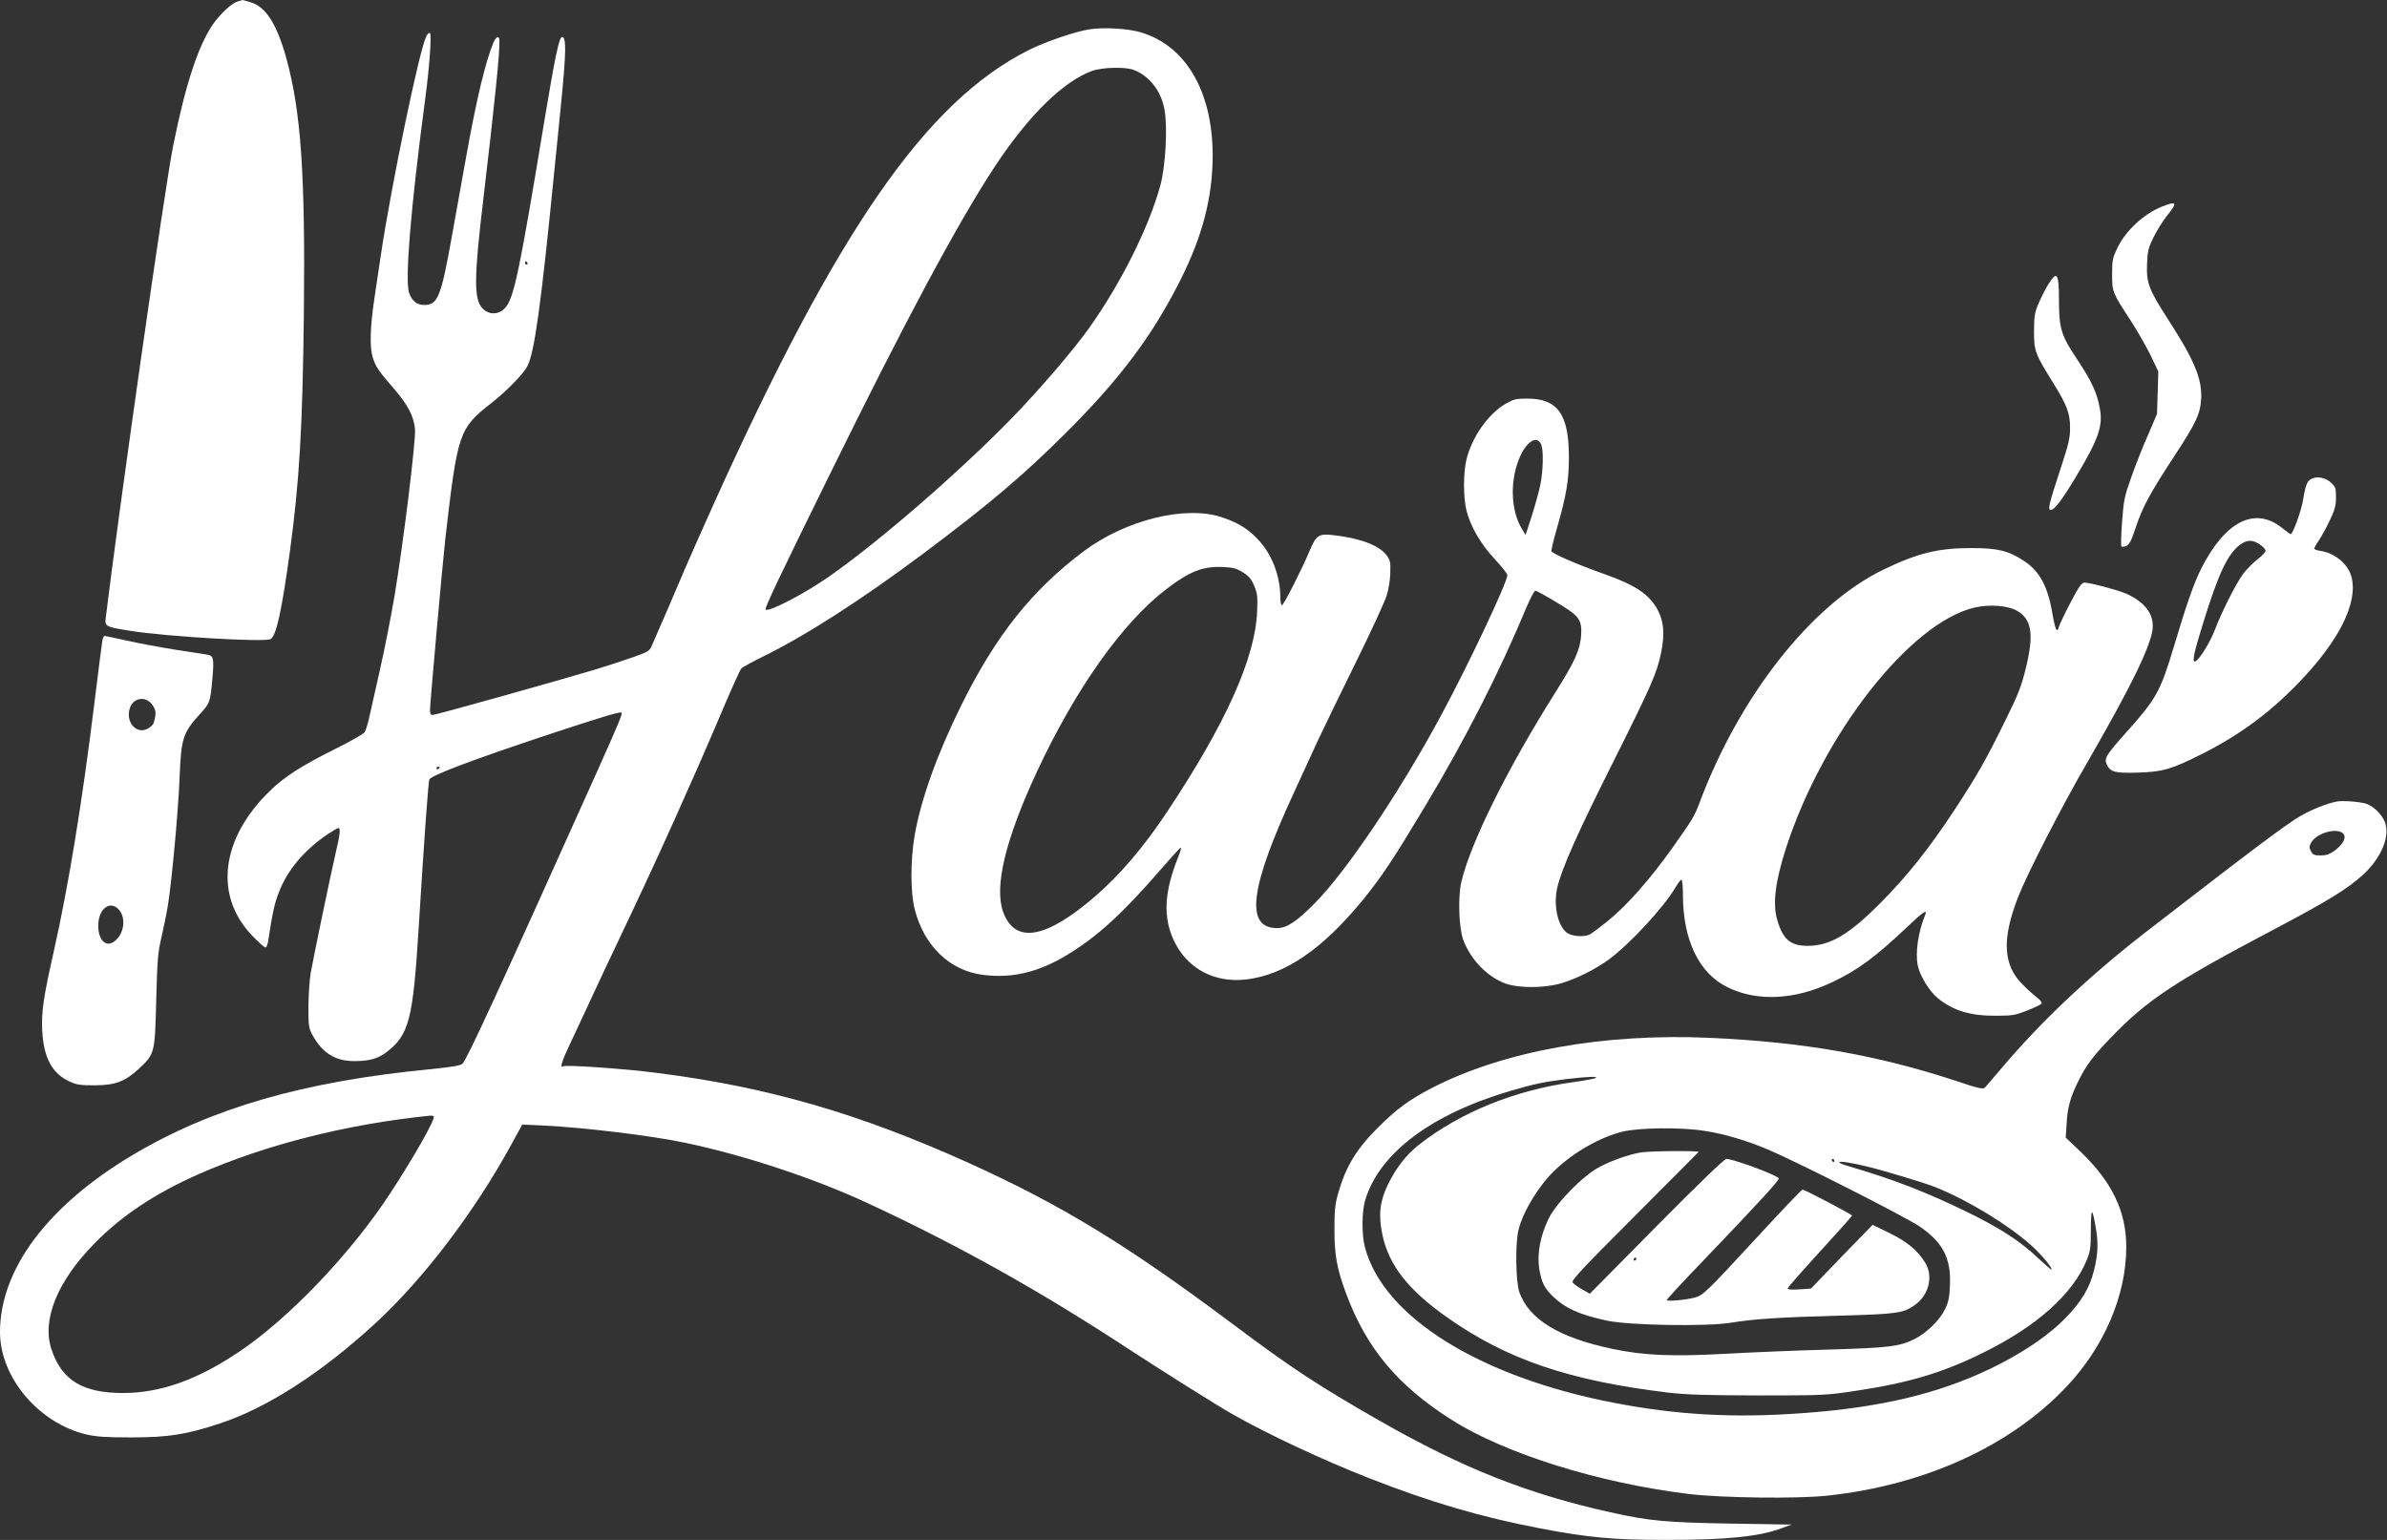
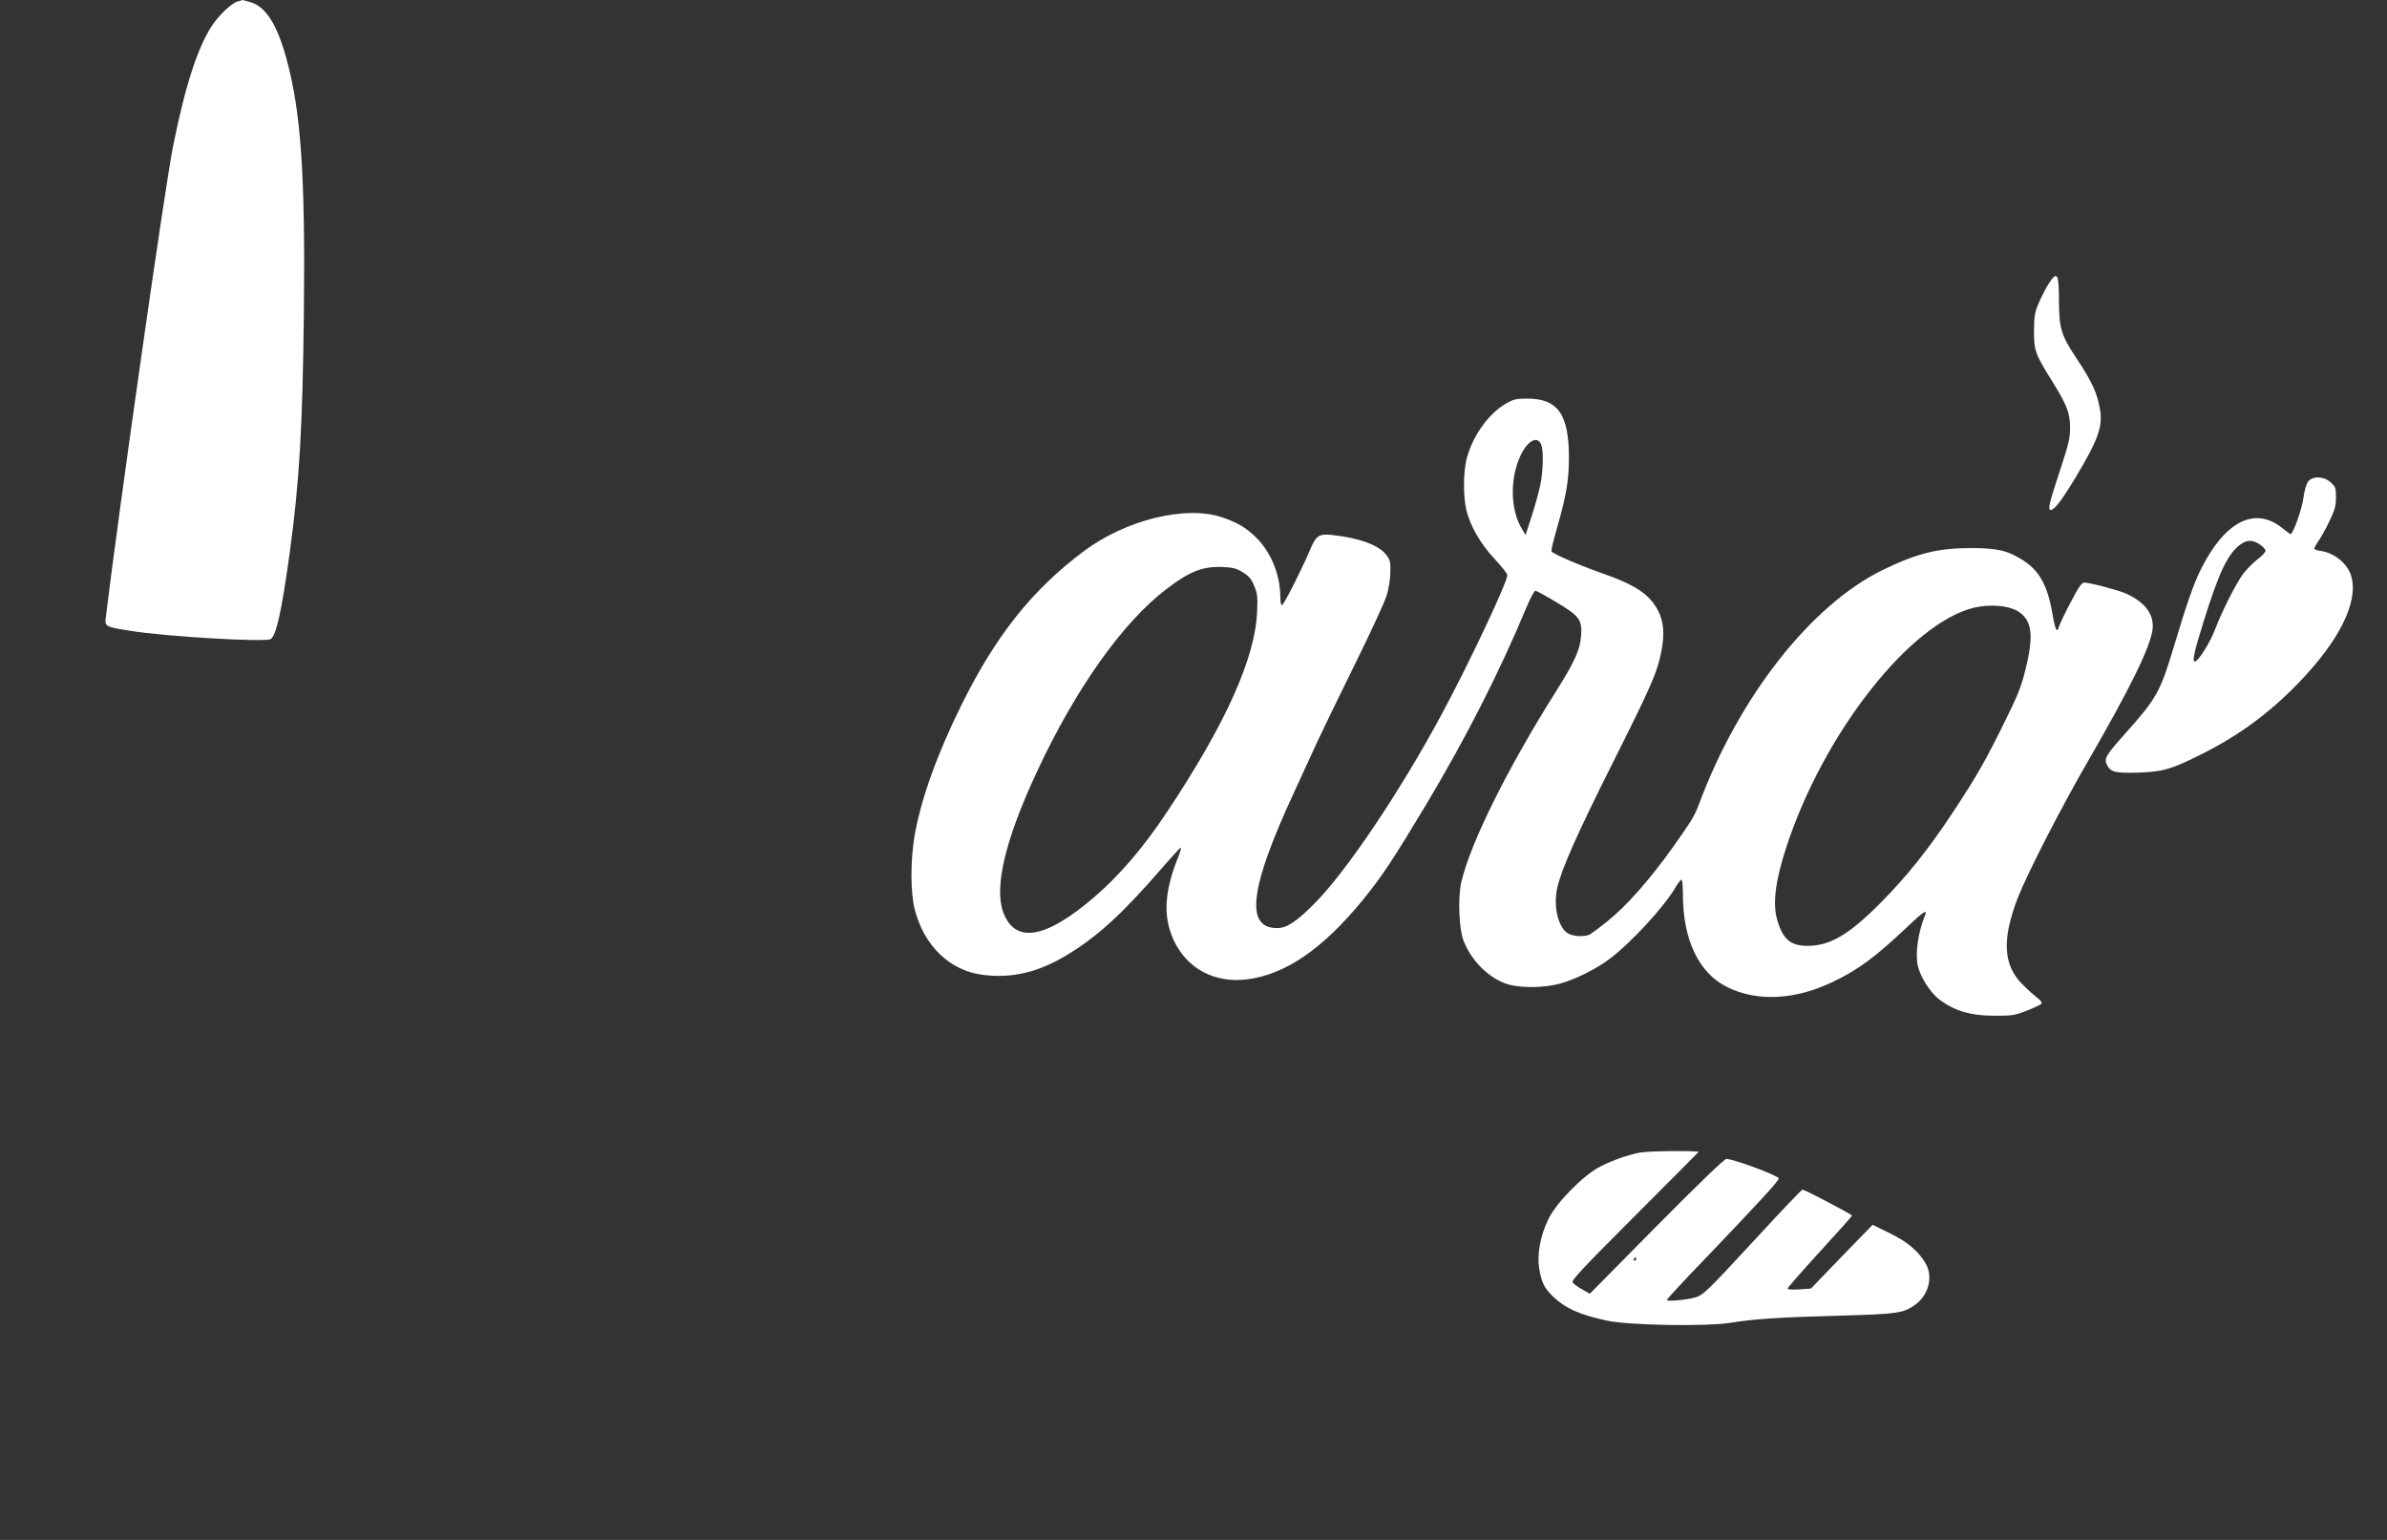
<svg xmlns="http://www.w3.org/2000/svg" width="155px" height="100px" viewBox="0 0 155 100" version="1.1">
  <rect x="0" y="0" width="155" height="100" fill="#333333" stroke="none" />
  <title>logo_white</title>
  <g id="Page-1" stroke="none" stroke-width="1" fill="none" fill-rule="evenodd">
    <g id="logo_white" transform="translate(77.482, 50) scale(-1, 1) rotate(-180) translate(-77.482, -50) translate(-0, -0)" fill="#FFFFFF" fill-rule="nonzero">
      <path d="M15.404,99.894 C15.038,99.789 14.274,99.066 13.814,98.406 C12.863,97.001 12.037,94.495 11.242,90.522 C10.708,87.88 7.707,66.809 6.86,59.827 C6.808,59.324 6.871,59.282 8.491,59.031 C10.75,58.664 17.182,58.286 17.569,58.496 C17.935,58.695 18.29,60.31 18.813,64.105 C19.44,68.696 19.65,72.208 19.733,79.735 C19.827,88.635 19.545,92.755 18.604,96.173 C17.997,98.406 17.265,99.559 16.282,99.852 C15.989,99.936 15.749,100.009 15.749,99.999 C15.738,99.999 15.592,99.947 15.404,99.894 Z" id="Path" />
-       <path d="M70.797,98.102 C69.866,97.976 67.89,97.294 66.76,96.728 C60.141,93.384 54.4,85.113 46.358,67.302 C45.668,65.771 44.831,63.884 44.497,63.109 C43.995,61.924 42.834,59.209 42.3,58.014 C42.185,57.731 42.029,57.647 41.077,57.312 C40.491,57.102 39.383,56.745 38.63,56.515 C36.507,55.875 28.287,53.569 28.089,53.569 C27.974,53.569 27.921,53.663 27.921,53.863 C27.921,54.324 28.737,63.402 28.915,64.996 C29.72,71.957 29.793,72.177 31.958,73.864 C32.899,74.609 33.997,75.73 34.248,76.223 C34.698,77.093 35.127,80.133 35.963,88.583 C36.089,89.767 36.298,91.927 36.444,93.374 C36.768,96.676 36.779,97.598 36.497,97.598 C36.308,97.598 36.036,96.288 35.357,92.2 C33.704,82.199 33.37,80.595 32.774,79.976 C32.366,79.546 31.738,79.546 31.331,79.976 C30.766,80.563 30.776,81.936 31.372,86.958 C32.146,93.499 32.46,96.613 32.429,97.368 C32.418,97.724 32.219,97.64 32.031,97.21 C31.529,96.005 30.944,93.573 30.274,89.841 C30.013,88.373 29.584,86.014 29.333,84.599 C28.643,80.731 28.423,80.196 27.555,80.196 C27.074,80.196 26.771,80.437 26.572,80.962 C26.28,81.737 26.656,86.371 27.608,93.562 C27.89,95.648 28.036,97.735 27.921,97.85 C27.869,97.902 27.765,97.808 27.681,97.64 C27.231,96.76 25.412,87.985 24.732,83.446 C24.585,82.44 24.387,81.14 24.303,80.563 C24.042,78.823 24,77.502 24.188,76.842 C24.387,76.192 24.533,75.961 25.6,74.735 C26.489,73.707 26.876,72.952 26.949,72.135 C27.012,71.401 26.196,64.755 25.621,61.316 C25.391,59.964 24.972,57.815 24.68,56.546 C24.397,55.288 24.084,53.894 23.989,53.464 C23.895,53.034 23.759,52.584 23.686,52.458 C23.613,52.342 22.735,51.839 21.731,51.347 C19.555,50.256 18.489,49.575 17.537,48.652 C14.316,45.539 13.877,41.786 16.418,39.197 C16.805,38.798 17.171,38.473 17.234,38.473 C17.297,38.473 17.37,38.63 17.401,38.819 C17.704,40.769 17.83,41.346 18.102,42.038 C18.656,43.495 19.754,44.795 21.27,45.822 C21.605,46.042 21.919,46.231 21.971,46.231 C22.128,46.231 22.076,45.78 21.793,44.595 C21.469,43.191 20.361,37.865 20.172,36.796 C20.099,36.366 20.037,35.402 20.026,34.647 C20.026,33.42 20.047,33.242 20.267,32.833 C20.904,31.638 21.752,31.093 22.996,31.093 C23.989,31.093 24.544,31.25 25.119,31.691 C26.562,32.802 26.823,33.808 27.189,39.784 C27.535,45.403 27.817,49.292 27.88,49.386 C28.047,49.669 30.766,50.686 35.555,52.28 C39.006,53.422 40.272,53.8 40.355,53.726 C40.429,53.642 40.219,53.129 38.797,49.952 C32.397,35.695 30.295,31.146 30.023,30.915 C29.887,30.8 29.291,30.705 27.963,30.569 C19.691,29.772 13.71,28.042 8.554,24.96 C3.074,21.679 -2.01572407e-14,17.559 -2.01572407e-14,13.492 C-2.01572407e-14,10.557 2.51,7.579 5.616,6.846 C6.264,6.699 6.86,6.657 8.523,6.657 C10.928,6.657 12.078,6.835 14.264,7.558 C17.338,8.565 20.863,10.84 24.366,14.058 C27.503,16.951 30.787,21.26 33.202,25.673 L33.914,26.973 L35.283,26.91 C38.023,26.774 42.321,26.25 44.549,25.778 C48.366,24.971 52.873,23.482 56.366,21.857 C62.232,19.132 67.545,16.165 73.359,12.349 C75.628,10.871 79.027,8.732 80.083,8.135 C82.353,6.846 85.898,5.189 88.888,4.015 C92.883,2.443 96.23,1.468 100.036,0.744 C103.163,0.147 104.773,0 108.151,0 C112.114,0 114.216,0.21 115.68,0.755 L116.339,0.996 L112.418,1.059 C108.172,1.132 107.116,1.227 104.575,1.793 C99.189,2.988 94.964,4.665 89.589,7.737 C85.521,10.064 83.858,11.165 80.021,14.037 C73.171,19.163 68.957,21.732 62.954,24.457 C55.791,27.697 49.778,29.437 42.562,30.338 C40.554,30.6 36.748,30.862 36.58,30.758 C36.329,30.6 36.476,31.072 37.03,32.246 C37.385,32.991 37.94,34.186 38.274,34.909 C38.912,36.293 39.289,37.089 40.941,40.57 C41.506,41.754 42.321,43.526 42.771,44.501 C43.514,46.115 43.942,47.08 45.354,50.267 C45.605,50.843 46.076,51.934 46.4,52.678 C47.372,54.984 48.021,56.441 48.136,56.588 C48.198,56.662 48.815,57.008 49.506,57.343 C52.308,58.716 55.947,61.054 59.984,64.073 C64.251,67.271 66.405,69.095 69.134,71.81 C72.721,75.374 74.823,78.184 76.653,81.821 C78.096,84.694 78.745,87.22 78.745,89.925 C78.734,94.086 76.988,97.053 74.039,97.913 C73.213,98.143 71.728,98.238 70.797,98.102 Z M73.589,95.47 C74.635,95.082 75.398,94.107 75.618,92.87 C75.827,91.717 75.681,89.17 75.346,87.954 C74.593,85.207 72.763,81.559 70.713,78.687 C69.668,77.219 67.503,74.703 65.704,72.848 C62.337,69.388 57.077,64.817 53.825,62.553 C52.256,61.452 49.893,60.226 49.715,60.415 C49.631,60.488 50.614,62.553 53.804,69.032 C58.75,79.106 62.211,85.564 64.617,89.212 C66.792,92.504 69.051,94.726 70.923,95.397 C71.56,95.628 73.045,95.669 73.589,95.47 Z M34.248,82.922 C34.28,82.869 34.259,82.817 34.206,82.817 C34.144,82.817 34.091,82.869 34.091,82.922 C34.091,82.985 34.112,83.027 34.133,83.027 C34.165,83.027 34.217,82.985 34.248,82.922 Z M28.549,50.172 C28.549,50.141 28.507,50.089 28.444,50.057 C28.392,50.026 28.34,50.047 28.34,50.099 C28.34,50.162 28.392,50.214 28.444,50.214 C28.507,50.214 28.549,50.193 28.549,50.172 Z M28.162,27.497 C28.298,27.372 26.928,24.939 25.359,22.539 C22.787,18.597 18.729,14.341 15.425,12.15 C12.779,10.389 10.416,9.55 8.042,9.54 C5.386,9.529 4.026,10.347 3.346,12.36 C2.698,14.299 3.723,16.805 6.17,19.289 C7.937,21.082 10.091,22.507 12.884,23.744 C17.234,25.663 22.536,27.005 27.932,27.55 C28.026,27.56 28.131,27.539 28.162,27.497 Z" id="Shape" />
-       <path d="M140.433,86.602 C139.21,86.119 138.028,85.029 137.474,83.865 C137.181,83.247 137.15,83.09 137.15,82.188 C137.15,81.045 137.16,81.014 138.352,79.19 C138.76,78.561 139.335,77.555 139.628,76.967 L140.151,75.877 L140.109,74.504 L140.067,73.12 L139.461,71.705 C139.116,70.929 138.635,69.703 138.384,68.979 C137.955,67.784 137.903,67.533 137.798,66.128 C137.735,65.279 137.714,64.545 137.756,64.513 C137.798,64.472 137.944,64.492 138.08,64.555 C138.279,64.639 138.405,64.901 138.708,65.813 C139.137,67.092 139.618,67.983 141.165,70.342 C142.608,72.544 142.88,73.12 142.933,74.116 C142.995,75.405 142.483,76.642 140.747,79.316 C139.534,81.192 139.367,81.653 139.419,82.859 C139.45,83.708 139.503,83.907 139.848,84.61 C140.067,85.05 140.475,85.7 140.757,86.046 C141.406,86.853 141.343,86.958 140.433,86.602 Z" id="Path" />
      <path d="M133.019,81.559 C132.841,81.276 132.559,80.72 132.391,80.333 C132.12,79.693 132.088,79.504 132.078,78.488 C132.078,77.198 132.151,77.02 133.312,75.154 C134.222,73.686 134.42,73.162 134.42,72.229 C134.42,71.548 134.337,71.191 133.782,69.503 C133.05,67.271 132.956,66.883 133.165,66.883 C133.406,66.883 133.887,67.522 134.786,69.011 C136.24,71.432 136.554,72.302 136.365,73.403 C136.188,74.462 135.853,75.206 134.839,76.726 C133.845,78.215 133.709,78.687 133.699,80.406 C133.699,82.272 133.594,82.45 133.019,81.559 Z" id="Path" />
      <path d="M97.788,73.791 C96.627,73.12 95.571,71.611 95.215,70.122 C95.017,69.262 95.017,67.753 95.215,66.893 C95.466,65.845 96.146,64.66 97.077,63.675 C97.516,63.203 97.882,62.742 97.882,62.658 C97.882,62.186 95.32,56.766 93.563,53.517 C90.865,48.516 87.383,43.348 85.333,41.304 C84.183,40.14 83.555,39.731 82.928,39.731 C80.826,39.731 81.15,42.331 84.026,48.537 C84.486,49.543 85.176,51.032 85.542,51.839 C85.919,52.647 87.037,54.953 88.031,56.966 C89.024,58.978 89.934,60.949 90.049,61.348 C90.175,61.746 90.279,62.396 90.279,62.826 C90.3,63.518 90.269,63.633 90.018,63.968 C89.537,64.597 88.271,65.069 86.504,65.258 C85.657,65.352 85.458,65.226 85.071,64.304 C84.57,63.098 83.356,60.698 83.241,60.698 C83.179,60.698 83.137,60.949 83.137,61.253 C83.126,62.668 82.551,64.105 81.61,65.048 C80.962,65.709 80.366,66.065 79.341,66.411 C76.977,67.197 73.098,66.243 70.368,64.199 C67.022,61.693 64.659,58.727 62.421,54.198 C60.842,51.011 59.796,48.076 59.388,45.728 C59.116,44.092 59.116,42.048 59.398,40.947 C60.005,38.568 61.689,36.953 63.843,36.691 C65.704,36.46 67.388,36.848 69.228,37.949 C71.215,39.144 72.826,40.601 75.346,43.505 C76.026,44.281 76.611,44.941 76.664,44.952 C76.716,44.973 76.664,44.742 76.538,44.428 C75.597,42.1 75.503,40.476 76.224,38.924 C77.082,37.1 78.86,36.146 80.951,36.398 C83.451,36.702 85.887,38.368 88.502,41.566 C89.715,43.054 90.468,44.187 92.58,47.709 C95.173,52.038 97.369,56.347 99.126,60.572 C99.377,61.159 99.628,61.641 99.701,61.641 C99.764,61.641 100.36,61.316 101.019,60.918 C102.556,60.006 102.734,59.775 102.671,58.737 C102.609,57.815 102.264,57.039 100.998,55.037 C97.882,50.089 95.487,45.266 94.891,42.719 C94.661,41.713 94.734,39.7 95.027,38.935 C95.518,37.656 96.575,36.576 97.746,36.136 C98.614,35.821 100.235,35.821 101.375,36.146 C102.347,36.429 103.613,37.058 104.491,37.708 C105.861,38.725 108.057,41.094 108.81,42.394 C108.967,42.656 109.134,42.876 109.186,42.876 C109.239,42.876 109.281,42.436 109.281,41.891 C109.281,38.976 110.316,36.806 112.146,35.905 C114.07,34.94 116.538,35.056 118.975,36.219 C120.648,37.006 121.798,37.865 123.9,39.857 C124.841,40.759 125.176,40.979 125.019,40.601 C124.559,39.511 124.35,38.096 124.538,37.268 C124.695,36.576 125.312,35.59 125.866,35.15 C126.87,34.353 127.968,34.028 129.62,34.039 C130.666,34.039 130.854,34.07 131.628,34.374 C132.109,34.563 132.527,34.762 132.569,34.836 C132.611,34.898 132.486,35.066 132.276,35.213 C132.078,35.37 131.649,35.748 131.325,36.083 C130.07,37.331 129.986,39.008 131.032,41.713 C131.628,43.243 133.876,47.636 135.591,50.581 C138.31,55.288 139.618,57.951 139.774,59.104 C139.9,60.079 139.314,60.886 138.059,61.452 C137.568,61.673 135.717,62.165 135.351,62.165 C135.173,62.165 134.995,61.914 134.441,60.855 C134.065,60.142 133.73,59.429 133.688,59.282 C133.584,58.842 133.448,59.115 133.27,60.173 C132.967,61.956 132.423,62.941 131.388,63.601 C130.384,64.251 129.693,64.409 127.999,64.409 C125.866,64.409 124.517,64.084 122.29,63.004 C117.615,60.74 112.92,54.764 110.326,47.782 C110.023,46.996 109.897,46.776 108.622,44.973 C107.126,42.876 105.631,41.178 104.376,40.172 C103.884,39.773 103.372,39.396 103.247,39.322 C102.922,39.155 102.211,39.176 101.856,39.364 C101.186,39.71 100.841,41.157 101.124,42.363 C101.406,43.589 102.42,45.864 104.679,50.372 C107.252,55.508 107.607,56.316 107.869,57.647 C108.109,58.821 108.036,59.66 107.649,60.383 C107.084,61.421 106.206,62.008 104.094,62.752 C102.483,63.318 100.81,64.042 100.747,64.199 C100.716,64.272 100.894,64.985 101.124,65.782 C101.709,67.816 101.877,68.833 101.877,70.248 C101.887,73.089 101.166,74.116 99.168,74.116 C98.447,74.116 98.29,74.074 97.788,73.791 Z M100.088,71.107 C100.235,70.719 100.203,69.409 100.026,68.539 C99.942,68.12 99.691,67.208 99.471,66.516 L99.064,65.258 L98.844,65.625 C98.07,66.862 98.028,68.916 98.739,70.426 C99.2,71.401 99.848,71.736 100.088,71.107 Z M80.7,62.836 C81.098,62.585 81.254,62.406 81.443,61.956 C81.652,61.442 81.673,61.253 81.631,60.278 C81.505,57.259 79.592,53.003 75.785,47.279 C74.238,44.952 72.721,43.18 71.069,41.754 C67.9,39.029 65.924,38.693 65.15,40.748 C64.543,42.383 65.265,45.434 67.315,49.847 C69.835,55.267 72.899,59.586 75.754,61.756 C77.239,62.889 78.086,63.224 79.341,63.182 C80.073,63.151 80.271,63.098 80.7,62.836 Z M130.99,60.331 C131.942,59.765 132.088,58.8 131.534,56.557 C131.252,55.414 131.042,54.879 130.237,53.255 C128.941,50.613 128.386,49.648 126.901,47.384 C125.27,44.899 123.806,43.065 122.091,41.346 C120.062,39.301 118.828,38.578 117.375,38.578 C116.266,38.578 115.775,38.997 115.409,40.245 C115.095,41.314 115.273,42.75 115.984,44.952 C118.399,52.384 124.067,59.597 128.24,60.551 C129.233,60.771 130.394,60.677 130.99,60.331 Z" id="Shape" />
      <path d="M149.876,68.728 C149.761,68.57 149.636,68.141 149.563,67.606 C149.458,66.883 148.893,65.31 148.737,65.31 C148.716,65.31 148.465,65.499 148.172,65.73 C146.404,67.124 144.48,66.149 142.922,63.046 C142.462,62.134 141.981,60.76 141.165,58.024 C140.276,55.068 140.036,54.638 138.018,52.384 C136.763,50.98 136.616,50.739 136.805,50.351 C137.045,49.858 137.327,49.785 138.823,49.827 C140.454,49.879 140.998,50.036 143.016,51.053 C145.442,52.28 147.356,53.695 149.228,55.624 C151.905,58.391 153.139,60.876 152.689,62.553 C152.47,63.36 151.633,64.073 150.723,64.22 C150.472,64.251 150.274,64.325 150.274,64.377 C150.274,64.419 150.41,64.671 150.587,64.922 C150.755,65.184 151.079,65.761 151.288,66.212 C151.612,66.893 151.686,67.155 151.686,67.7 C151.686,68.319 151.665,68.392 151.34,68.675 C150.891,69.084 150.18,69.105 149.876,68.728 Z M146.729,64.65 C146.927,64.524 147.095,64.346 147.116,64.251 C147.126,64.168 146.906,63.916 146.603,63.685 C146.31,63.465 145.892,63.035 145.672,62.752 C145.212,62.144 144.271,60.278 143.842,59.146 C143.539,58.328 142.797,57.123 142.546,57.049 C142.326,56.976 142.452,57.595 143.069,59.565 C144.072,62.805 144.658,64.031 145.463,64.629 C145.903,64.954 146.269,64.964 146.729,64.65 Z" id="Shape" />
-       <path d="M6.651,58.423 C6.62,58.255 6.379,56.389 6.118,54.25 C5.323,47.803 4.444,42.457 3.503,38.264 C2.813,35.213 2.688,34.311 2.74,33.085 C2.834,31.303 3.388,30.275 4.528,29.762 C4.978,29.552 5.239,29.521 6.118,29.521 C7.488,29.521 8.125,29.762 9.046,30.621 C10.05,31.565 10.06,31.617 10.144,35.066 C10.217,37.687 10.248,38.127 10.489,39.155 C10.635,39.794 10.834,40.759 10.918,41.304 C11.169,42.908 11.587,47.489 11.66,49.481 C11.765,52.08 11.869,52.416 13.04,53.695 C13.626,54.334 13.657,54.418 13.793,55.949 C13.908,57.238 13.867,57.427 13.448,57.49 C13.271,57.521 12.329,57.668 11.346,57.815 C10.374,57.972 8.962,58.234 8.22,58.402 C7.467,58.569 6.829,58.706 6.787,58.706 C6.745,58.706 6.682,58.58 6.651,58.423 Z M9.914,54.198 C10.144,53.852 10.154,53.674 9.976,53.045 C9.956,52.951 9.788,52.793 9.621,52.699 C8.91,52.28 8.178,53.024 8.408,53.936 C8.596,54.701 9.474,54.858 9.914,54.198 Z M7.78,40.853 C8.209,40.266 8.01,39.249 7.373,38.83 C6.85,38.484 6.379,38.987 6.379,39.888 C6.379,41.031 7.216,41.608 7.78,40.853 Z" id="Shape" />
-       <path d="M151.738,47.95 C151.1,47.824 150.148,47.447 149.427,47.038 C148.496,46.503 146.488,45.004 139.346,39.48 C135.686,36.639 132.59,33.724 129.997,30.663 C129.463,30.034 128.961,29.447 128.888,29.374 C128.773,29.248 128.459,29.321 126.995,29.814 C121.882,31.491 117.113,32.33 111.048,32.603 C104.135,32.917 97.62,31.743 92.967,29.342 C91.513,28.588 90.698,27.99 89.474,26.774 C88.062,25.359 87.383,24.237 86.881,22.465 C86.692,21.795 86.651,21.375 86.651,20.18 C86.651,18.513 86.807,17.633 87.393,16.039 C88.721,12.454 90.739,10.032 94.274,7.789 C97.756,5.588 103.832,3.69 109.699,2.977 C111.853,2.726 116.674,2.663 118.64,2.872 C124.935,3.543 130.488,6.059 134.138,9.896 C136.616,12.496 138.07,15.861 138.07,19.027 C138.07,21.333 137.139,23.252 135.11,25.202 L134.138,26.124 L134.201,27.078 C134.253,28.105 134.462,28.829 135.016,29.908 C135.476,30.831 135.957,31.47 137.045,32.592 C139.419,35.066 141.155,36.219 147.764,39.7 C151.194,41.513 152.491,42.31 153.474,43.222 C154.666,44.333 155.231,45.749 154.844,46.661 C154.645,47.143 154.08,47.677 153.631,47.814 C153.191,47.94 152.114,48.023 151.738,47.95 Z M152.229,45.749 C152.323,45.507 152.062,45.099 151.591,44.753 C151.267,44.522 151.058,44.449 150.692,44.449 C150.274,44.449 150.18,44.491 150.065,44.721 C149.939,44.952 149.939,45.025 150.065,45.266 C150.472,45.99 152.01,46.325 152.229,45.749 Z M103.581,29.982 C103.466,29.94 102.807,29.814 102.117,29.72 C98.342,29.196 94.818,27.759 92.141,25.663 C91.315,25.013 90.656,24.164 90.122,23.073 C89.6,22.004 89.495,21.082 89.767,19.813 C90.185,17.832 91.451,16.217 93.992,14.435 C97.861,11.71 101.929,10.336 108.287,9.571 C109.552,9.424 110.703,9.393 114.196,9.382 C118.42,9.382 118.588,9.393 120.47,9.676 C123.963,10.2 126.138,10.85 128.784,12.16 C132.256,13.869 134.598,15.966 135.497,18.157 C135.738,18.744 135.769,18.964 135.769,20.17 C135.78,21.648 135.863,21.637 136.114,20.128 C136.282,19.121 136.208,18.241 135.853,17.077 C135.205,14.98 132.862,12.863 129.254,11.123 C125.856,9.487 122.06,8.586 117.019,8.229 C112.533,7.904 108.883,8.114 104.752,8.911 C96.02,10.609 89.798,14.509 88.627,19.027 C88.418,19.834 88.428,21.291 88.637,22.025 C89.547,25.107 92.925,27.655 98.164,29.185 C99.649,29.615 100.287,29.751 101.751,29.929 C103.069,30.087 103.895,30.118 103.581,29.982 Z M110.682,26.564 C111.979,26.365 113.432,25.935 114.907,25.306 C116.873,24.457 123.722,20.987 124.643,20.358 C126.159,19.331 126.703,18.293 126.619,16.521 C126.588,15.735 126.525,15.442 126.295,14.97 C125.96,14.278 125.103,13.439 124.339,13.052 C123.356,12.559 122.677,12.475 118.745,12.36 C116.737,12.307 113.725,12.181 112.052,12.087 C108.569,11.898 106.75,11.972 104.669,12.412 C101.218,13.146 99.304,14.31 98.656,16.092 C98.426,16.763 98.384,19.247 98.603,20.128 C98.896,21.333 99.952,23.052 100.977,24.017 C102.222,25.202 103.916,26.156 105.359,26.512 C106.447,26.774 109.134,26.805 110.682,26.564 Z M119.111,24.635 C119.111,24.583 119.09,24.531 119.069,24.531 C119.037,24.531 118.985,24.583 118.954,24.635 C118.922,24.698 118.943,24.74 118.995,24.74 C119.058,24.74 119.111,24.698 119.111,24.635 Z M121.202,24.258 C122.29,23.996 125.019,23.178 125.73,22.885 C127.822,22.036 130.384,20.474 131.858,19.163 C132.548,18.545 133.301,17.654 133.207,17.559 C133.186,17.538 132.799,17.874 132.339,18.304 C131.189,19.404 129.819,20.285 127.675,21.323 C125.009,22.623 122.896,23.43 120.031,24.269 C119.696,24.363 119.424,24.478 119.424,24.52 C119.424,24.614 120.146,24.51 121.202,24.258 Z" id="Shape" />
      <path d="M106.53,25.16 C105.767,25.023 104.7,24.656 103.895,24.237 C102.818,23.681 101.092,21.931 100.559,20.862 C100.015,19.75 99.796,18.545 99.952,17.591 C100.109,16.7 100.277,16.364 100.831,15.819 C101.636,15.043 102.556,14.624 104.365,14.236 C105.788,13.932 110.818,13.848 112.365,14.1 C113.913,14.351 115.524,14.456 119.424,14.561 C123.137,14.666 123.565,14.718 124.297,15.222 C125.228,15.851 125.552,17.067 125.04,17.958 C124.559,18.765 123.869,19.352 122.687,19.929 L121.599,20.463 L119.592,18.398 L117.594,16.322 L116.841,16.27 C116.36,16.238 116.078,16.259 116.078,16.322 C116.078,16.385 117.019,17.454 118.169,18.712 C119.32,19.97 120.261,21.019 120.261,21.061 C120.261,21.134 117.186,22.748 117.05,22.748 C116.988,22.748 115.649,21.344 114.06,19.614 C110.797,16.081 110.588,15.882 110.044,15.735 C109.437,15.578 108.235,15.473 108.235,15.578 C108.235,15.63 109.343,16.836 110.703,18.241 C114.216,21.91 115.565,23.377 115.503,23.482 C115.367,23.702 112.554,24.74 112.104,24.74 C111.968,24.74 110.358,23.189 107.565,20.369 L103.236,15.987 L102.734,16.27 C102.452,16.427 102.18,16.626 102.117,16.721 C102.033,16.857 102.766,17.643 106.122,20.998 C108.381,23.262 110.253,25.139 110.295,25.191 C110.379,25.285 107.179,25.264 106.53,25.16 Z M106.248,18.241 C106.248,18.188 106.196,18.136 106.133,18.136 C106.081,18.136 106.06,18.188 106.091,18.241 C106.122,18.304 106.175,18.346 106.206,18.346 C106.227,18.346 106.248,18.304 106.248,18.241 Z" id="Shape" />
    </g>
  </g>
</svg>